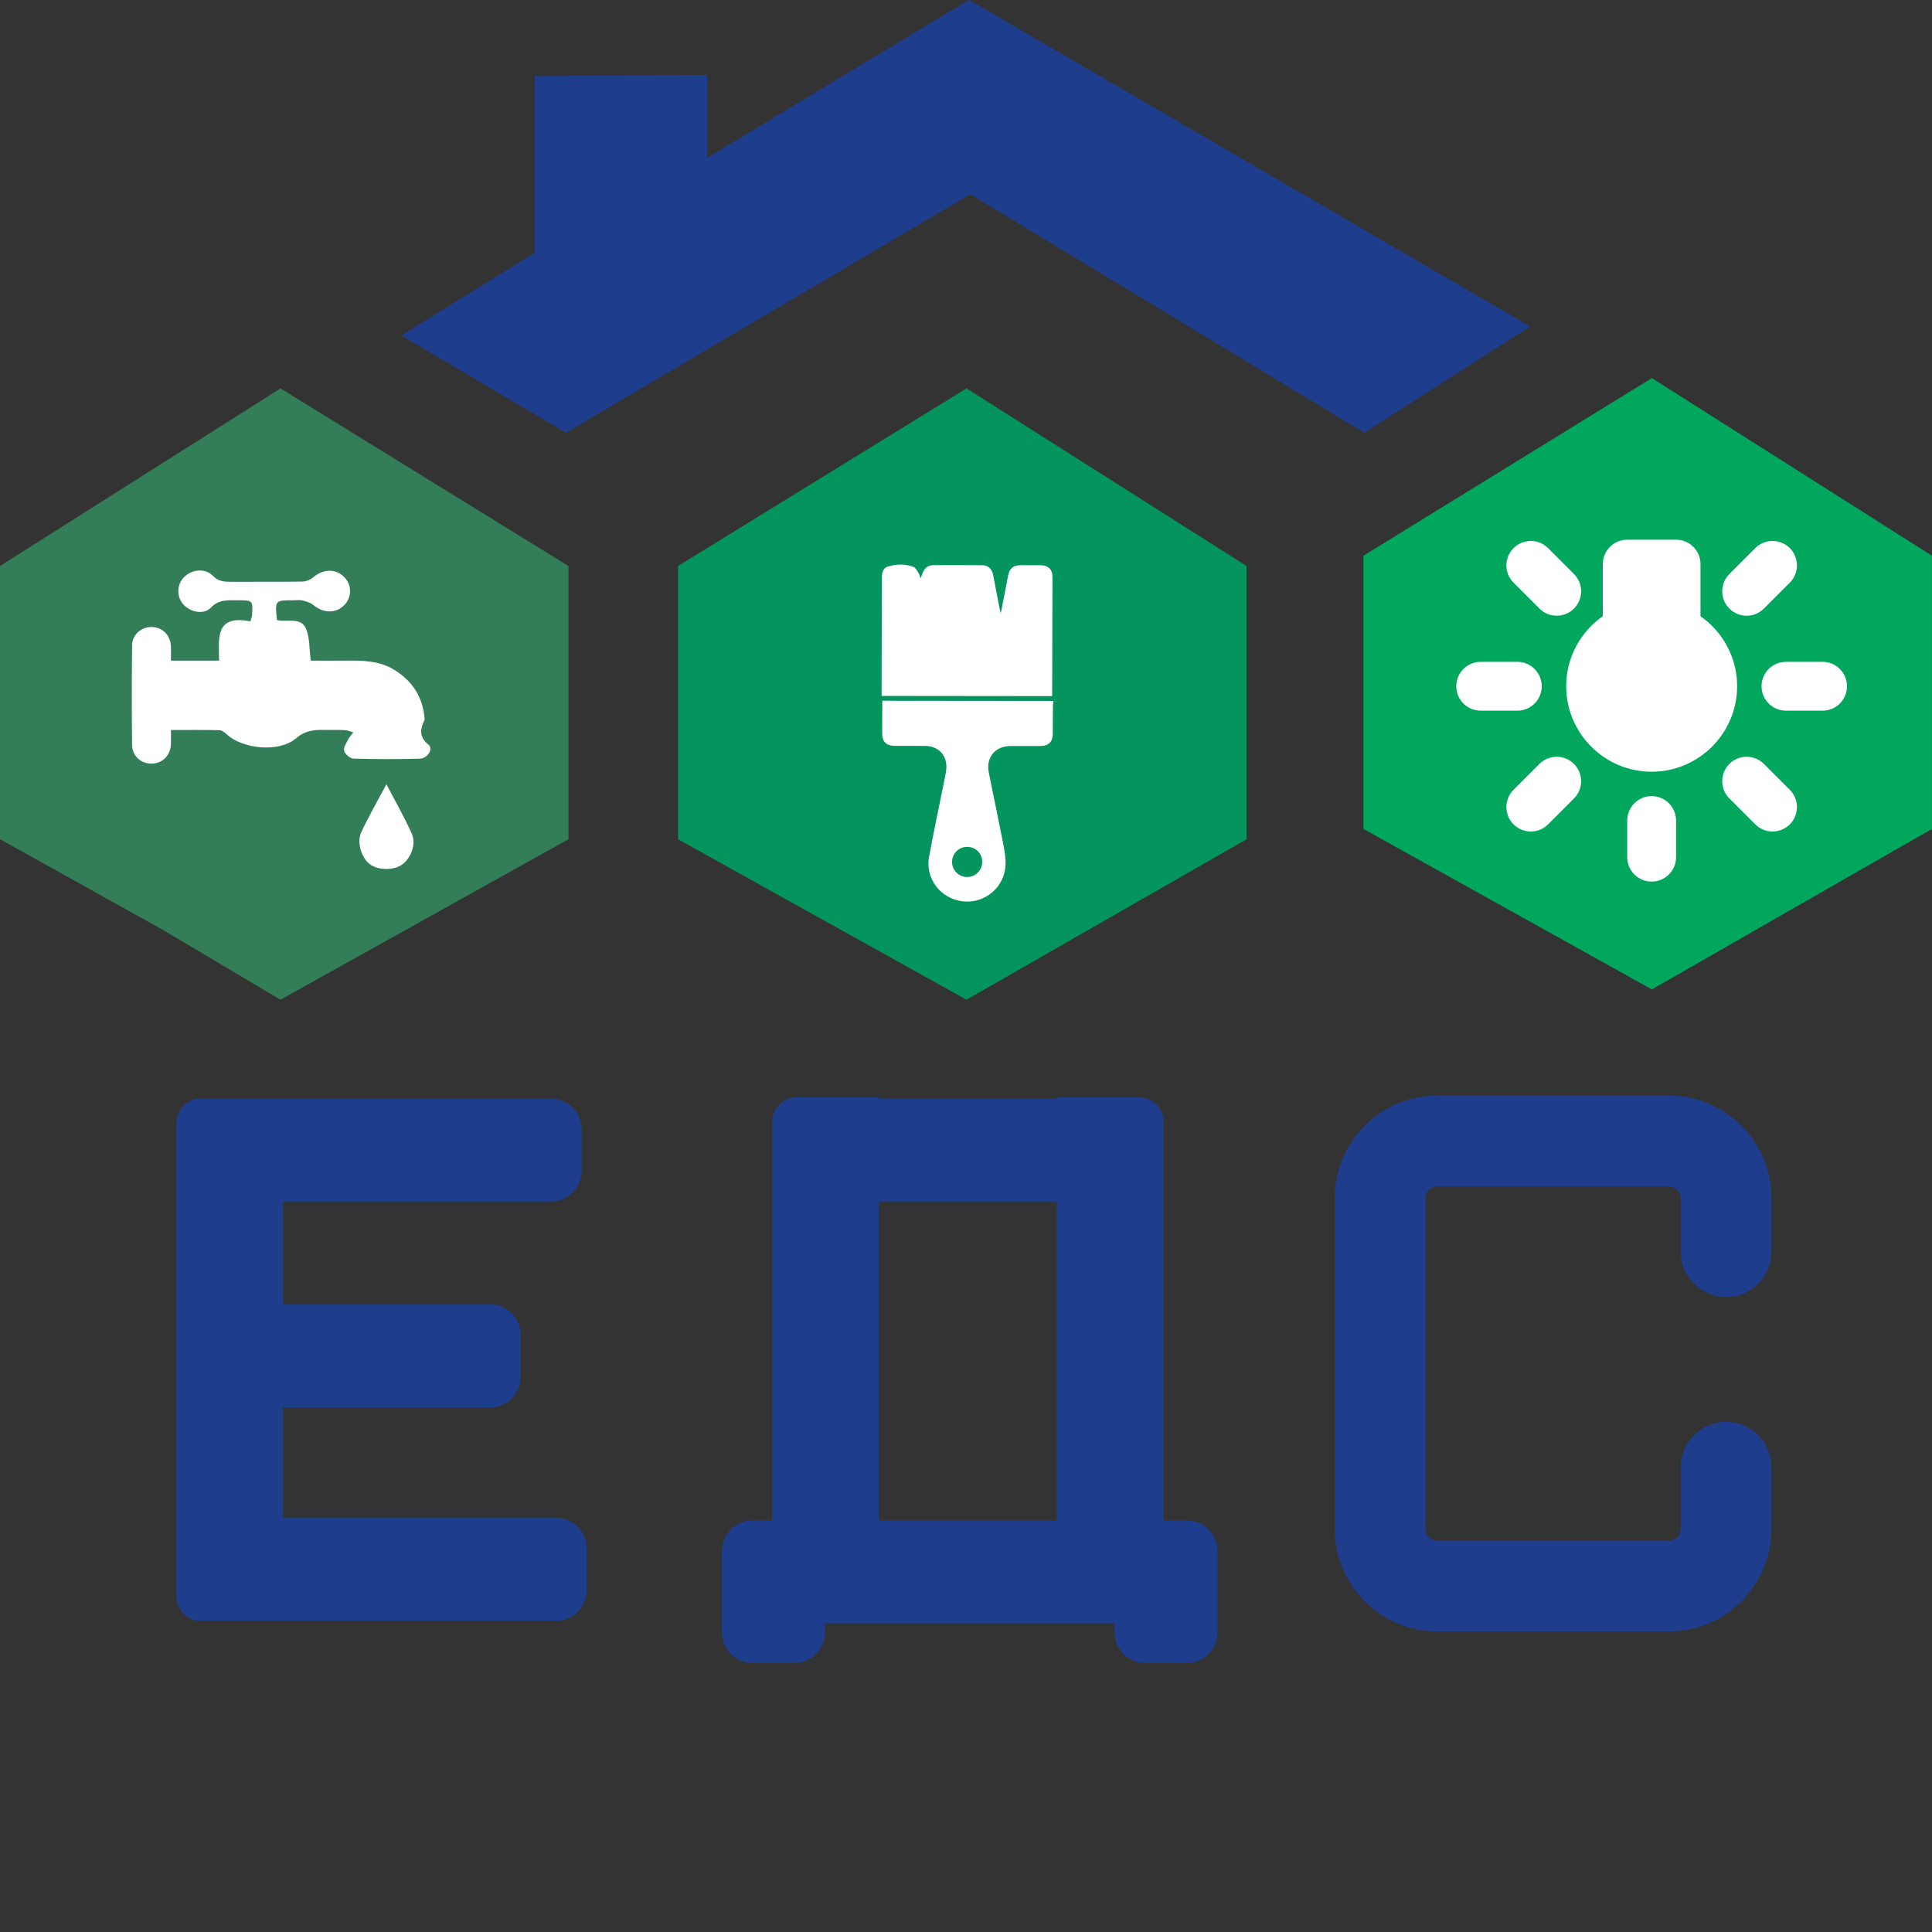
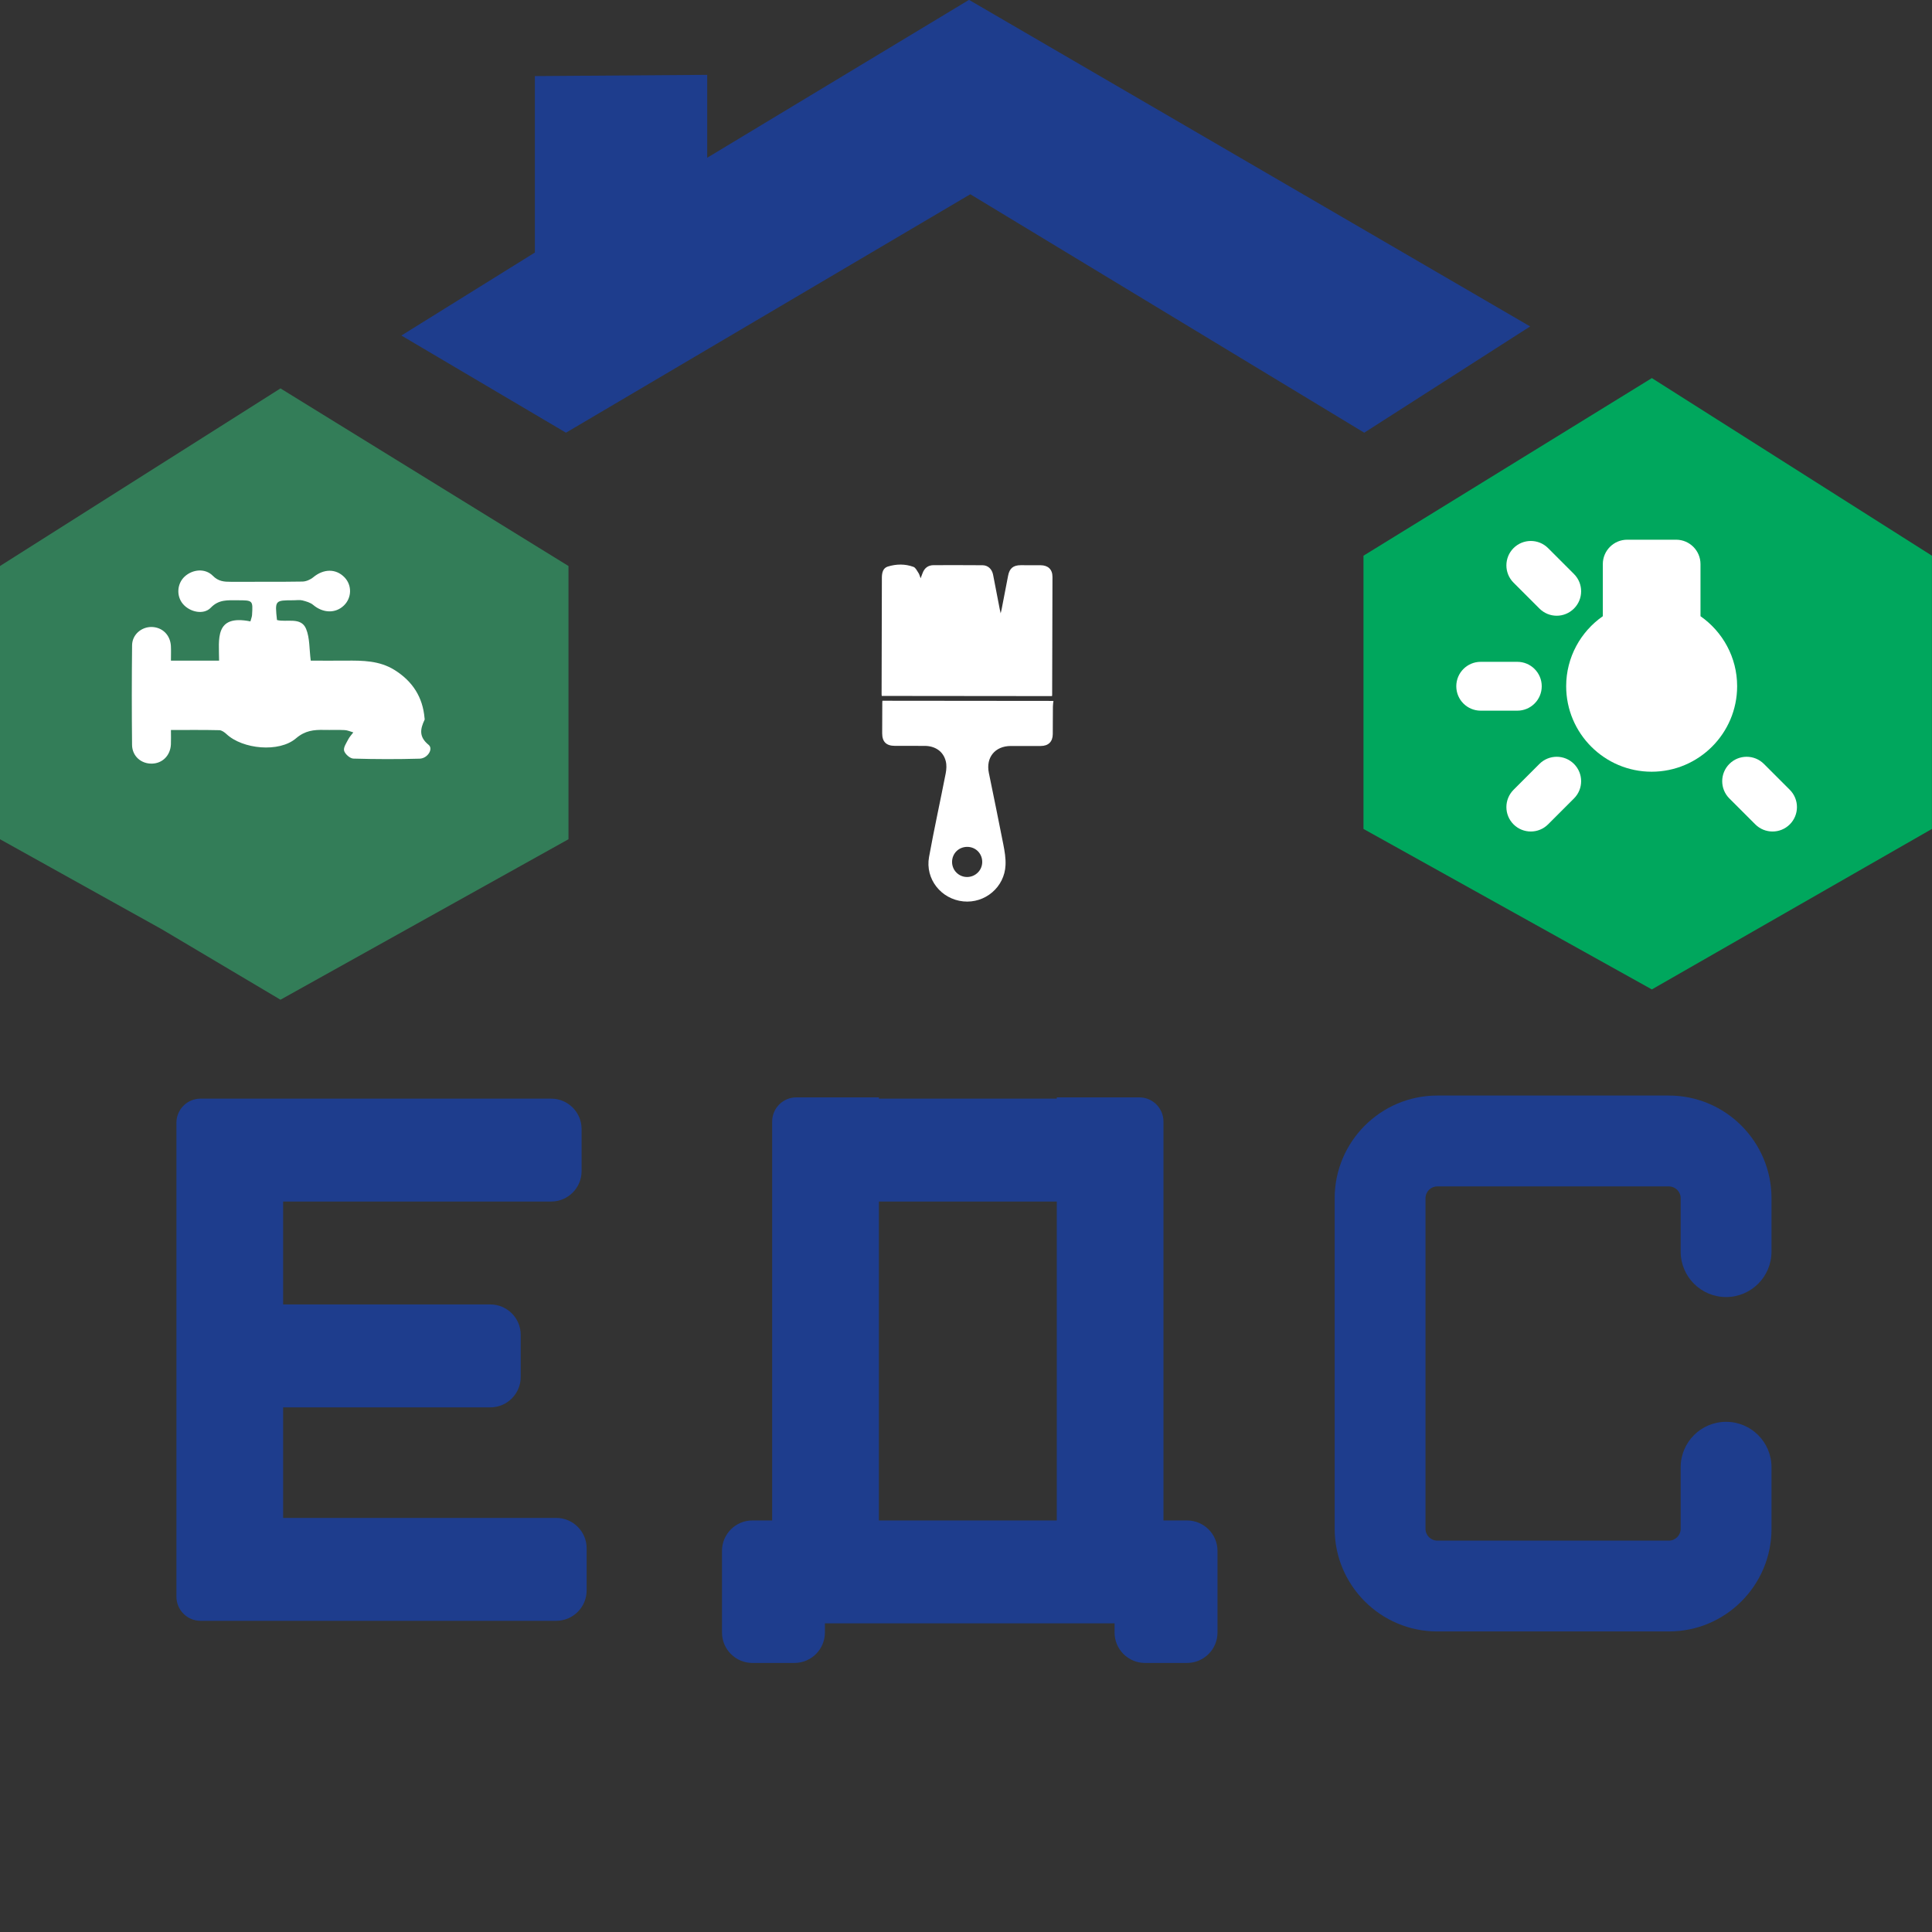
<svg xmlns="http://www.w3.org/2000/svg" width="57" height="57" viewBox="0 0 57 57" fill="none">
  <rect x="0" y="0" width="57" height="57" fill="#333333" stroke="none" />
  <g clip-path="url(#clip0_3444_62139)">
    <path d="M48.735 11.155L40.227 16.395V24.456L48.735 29.191L56.998 24.456V16.395L48.735 11.155Z" fill="#00A75D" />
-     <path d="M28.515 11.459L20.006 16.699V24.76L23.09 26.477L25.383 27.752L28.515 29.495L36.778 24.76V16.699L28.515 11.459Z" fill="#04955F" />
    <path d="M4.768 27.413L8.275 29.495L16.772 24.76V16.699L8.275 11.459L0 16.699V24.76L3.326 26.611" fill="#337D58" />
    <path d="M28.627 5.731L16.698 12.766L11.842 9.899L15.78 7.451V2.245L20.865 2.208V4.654L28.589 -0.004L45.144 9.631L40.249 12.766L28.627 5.731Z" fill="#1E3D8D" />
    <path d="M5.043 19.491C5.429 19.491 5.772 19.491 6.116 19.491C6.22 19.491 6.323 19.491 6.464 19.491C6.462 18.858 6.322 18.12 7.388 18.333C7.41 18.25 7.433 18.198 7.436 18.146C7.463 17.71 7.463 17.71 7.001 17.71C6.72 17.71 6.456 17.681 6.218 17.93C6.007 18.149 5.601 18.059 5.398 17.82C5.198 17.586 5.221 17.22 5.448 17.01C5.685 16.793 6.054 16.759 6.28 16.988C6.443 17.154 6.613 17.166 6.817 17.165C7.518 17.161 8.219 17.17 8.92 17.158C9.029 17.157 9.157 17.102 9.241 17.032C9.546 16.778 9.91 16.77 10.165 17.034C10.389 17.267 10.381 17.637 10.146 17.864C9.897 18.105 9.528 18.09 9.241 17.848C9.157 17.777 9.034 17.743 8.922 17.714C8.842 17.694 8.75 17.71 8.664 17.71C8.109 17.71 8.109 17.71 8.172 18.293C8.458 18.367 8.882 18.192 9.031 18.554C9.142 18.826 9.123 19.146 9.168 19.491C9.498 19.491 9.848 19.494 10.2 19.491C10.7 19.486 11.194 19.489 11.639 19.766C12.175 20.101 12.472 20.57 12.525 21.182C12.527 21.2 12.533 21.221 12.526 21.236C12.399 21.507 12.352 21.736 12.645 21.975C12.791 22.094 12.617 22.376 12.382 22.383C11.729 22.402 11.076 22.4 10.425 22.381C10.326 22.378 10.177 22.245 10.152 22.148C10.127 22.051 10.22 21.921 10.275 21.812C10.313 21.738 10.374 21.675 10.424 21.608C10.339 21.584 10.255 21.544 10.169 21.54C9.968 21.529 9.765 21.54 9.564 21.535C9.257 21.528 9.001 21.554 8.733 21.783C8.235 22.21 7.158 22.104 6.682 21.658C6.625 21.605 6.543 21.545 6.472 21.543C6.012 21.532 5.552 21.537 5.043 21.537C5.043 21.695 5.048 21.83 5.042 21.964C5.026 22.288 4.796 22.52 4.489 22.529C4.168 22.54 3.9 22.311 3.896 21.977C3.886 20.997 3.886 20.016 3.897 19.036C3.901 18.721 4.175 18.491 4.48 18.498C4.791 18.507 5.023 18.734 5.042 19.057C5.049 19.192 5.043 19.328 5.043 19.491Z" fill="white" />
-     <path d="M11.4 23.139C11.647 23.613 11.925 24.092 12.149 24.596C12.29 24.91 12.116 25.338 11.851 25.516C11.601 25.683 11.171 25.678 10.925 25.507C10.669 25.326 10.513 24.857 10.661 24.547C10.888 24.064 11.156 23.599 11.4 23.139Z" fill="white" />
    <path d="M50.17 18.18V16.643C50.17 16.245 49.847 15.923 49.45 15.923H48.008C47.611 15.923 47.288 16.245 47.288 16.643V18.18C46.635 18.636 46.207 19.391 46.207 20.245C46.207 21.636 47.338 22.768 48.728 22.768C50.119 22.768 51.251 21.636 51.251 20.245C51.251 19.391 50.822 18.636 50.17 18.18Z" fill="white" />
-     <path d="M53.772 19.526H52.691C52.294 19.526 51.971 19.849 51.971 20.246C51.971 20.645 52.294 20.967 52.691 20.967H53.772C54.17 20.967 54.492 20.645 54.492 20.246C54.492 19.849 54.17 19.526 53.772 19.526Z" fill="white" />
    <path d="M45.486 20.246C45.486 19.849 45.163 19.526 44.766 19.526H43.685C43.287 19.526 42.965 19.849 42.965 20.246C42.965 20.645 43.287 20.967 43.685 20.967H44.766C45.163 20.967 45.486 20.645 45.486 20.246Z" fill="white" />
-     <path d="M51.532 18.166C51.715 18.166 51.9 18.095 52.041 17.954L52.805 17.19C53.086 16.909 53.086 16.453 52.805 16.171C52.523 15.89 52.067 15.89 51.786 16.171L51.022 16.935C50.74 17.217 50.74 17.673 51.022 17.954C51.163 18.095 51.347 18.166 51.532 18.166Z" fill="white" />
    <path d="M45.418 22.538L44.654 23.302C44.373 23.584 44.373 24.04 44.654 24.321C44.795 24.462 44.979 24.532 45.163 24.532C45.348 24.532 45.532 24.462 45.673 24.321L46.437 23.557C46.719 23.276 46.719 22.82 46.437 22.538C46.156 22.257 45.7 22.257 45.418 22.538Z" fill="white" />
    <path d="M52.041 22.538C51.759 22.257 51.303 22.257 51.022 22.538C50.74 22.82 50.74 23.276 51.022 23.557L51.786 24.321C51.927 24.462 52.111 24.532 52.296 24.532C52.48 24.532 52.664 24.462 52.805 24.321C53.086 24.04 53.086 23.584 52.805 23.302L52.041 22.538Z" fill="white" />
    <path d="M45.418 17.954C45.559 18.095 45.743 18.166 45.928 18.166C46.112 18.166 46.296 18.095 46.437 17.954C46.719 17.673 46.719 17.217 46.437 16.935L45.673 16.171C45.392 15.89 44.936 15.89 44.654 16.171C44.373 16.453 44.373 16.909 44.654 17.19L45.418 17.954Z" fill="white" />
-     <path d="M48.728 23.488C48.331 23.488 48.008 23.811 48.008 24.209V25.29C48.008 25.688 48.331 26.01 48.728 26.01C49.126 26.01 49.449 25.688 49.449 25.29V24.209C49.449 23.811 49.126 23.488 48.728 23.488Z" fill="white" />
    <path d="M31.038 20.537C29.36 20.535 27.689 20.534 26.014 20.532C26.013 20.518 26.01 20.501 26.01 20.483C26.013 19.335 26.017 18.188 26.018 17.04C26.019 16.899 26.05 16.76 26.191 16.716C26.441 16.638 26.703 16.633 26.951 16.725C27.015 16.749 27.057 16.843 27.101 16.909C27.125 16.945 27.134 16.992 27.161 17.061C27.186 16.995 27.201 16.955 27.217 16.914C27.272 16.76 27.381 16.674 27.547 16.674C28.027 16.673 28.506 16.672 28.985 16.676C29.148 16.677 29.265 16.787 29.299 16.955C29.366 17.293 29.43 17.631 29.495 17.97C29.502 18.002 29.509 18.034 29.523 18.095C29.537 18.037 29.545 18.006 29.551 17.975C29.615 17.645 29.678 17.315 29.742 16.986C29.784 16.767 29.892 16.677 30.114 16.675C30.309 16.674 30.504 16.675 30.7 16.676C30.921 16.677 31.052 16.8 31.051 17.019C31.05 18.179 31.045 19.339 31.042 20.499C31.041 20.511 31.039 20.523 31.038 20.537Z" fill="white" />
    <path d="M28.848 25.744C29.02 25.575 29.023 25.292 28.854 25.117C28.685 24.943 28.392 24.941 28.218 25.114C28.047 25.286 28.046 25.57 28.215 25.741C28.387 25.918 28.672 25.919 28.848 25.744ZM26.034 20.674C27.711 20.677 29.383 20.677 31.08 20.679C31.074 20.729 31.064 20.787 31.064 20.844C31.06 21.116 31.063 21.388 31.06 21.66C31.058 21.885 30.929 22.009 30.703 22.009C30.406 22.009 30.111 22.007 29.814 22.009C29.354 22.013 29.082 22.35 29.174 22.801C29.317 23.506 29.465 24.21 29.602 24.917C29.641 25.116 29.676 25.323 29.666 25.524C29.638 26.174 29.062 26.659 28.419 26.594C27.764 26.527 27.291 25.932 27.41 25.282C27.56 24.457 27.741 23.637 27.902 22.813C27.924 22.697 27.932 22.567 27.902 22.454C27.828 22.166 27.59 22.007 27.278 22.006C26.985 22.006 26.692 22.006 26.399 22.005C26.147 22.004 26.027 21.884 26.027 21.635C26.027 21.332 26.029 21.03 26.03 20.728C26.03 20.707 26.033 20.686 26.034 20.674Z" fill="white" />
    <path d="M16.41 44.783H8.353V41.522H14.465C14.961 41.522 15.363 41.12 15.363 40.623V39.383C15.363 38.887 14.961 38.485 14.465 38.485H8.353V35.449H16.261C16.757 35.449 17.159 35.047 17.159 34.551V33.311C17.159 32.815 16.757 32.413 16.261 32.413H8.353H6.476H5.917C5.523 32.413 5.205 32.732 5.205 33.125V39.985V40.247V47.107C5.205 47.5 5.523 47.819 5.917 47.819H7.487H8.353H16.41C16.906 47.819 17.308 47.417 17.308 46.921V45.681C17.308 45.185 16.906 44.783 16.41 44.783Z" fill="#1E3D8D" />
    <path d="M31.178 35.45V44.858H25.93V35.45H31.178ZM35.021 44.858H34.326V33.092C34.326 32.696 34.008 32.376 33.614 32.376H31.178V32.413H25.93V32.376H23.493C23.1 32.376 22.781 32.696 22.781 33.092V39.985V40.248V44.858H22.199C21.703 44.858 21.301 45.26 21.301 45.756V45.87V46.996V48.164C21.301 48.66 21.703 49.062 22.199 49.062H23.439C23.934 49.062 24.337 48.66 24.337 48.164V47.894H25.236H31.983H32.883V48.164C32.883 48.66 33.285 49.062 33.781 49.062H35.021C35.517 49.062 35.92 48.66 35.92 48.164V46.996V45.87V45.756C35.92 45.26 35.517 44.858 35.021 44.858Z" fill="#1E3D8D" />
    <path d="M50.925 38.267C51.665 38.267 52.265 37.666 52.265 36.926V35.351C52.265 33.681 50.907 32.322 49.237 32.322H42.404C40.735 32.322 39.377 33.681 39.377 35.351V45.105C39.377 46.775 40.735 48.133 42.404 48.133H49.237C50.907 48.133 52.265 46.775 52.265 45.105V43.288C52.265 42.548 51.665 41.948 50.925 41.948C50.185 41.948 49.585 42.548 49.585 43.288V45.105C49.585 45.297 49.429 45.453 49.237 45.453H42.404C42.213 45.453 42.057 45.297 42.057 45.105V35.351C42.057 35.158 42.213 35.003 42.404 35.003H49.237C49.429 35.003 49.585 35.158 49.585 35.351V36.926C49.585 37.666 50.185 38.267 50.925 38.267Z" fill="#1E3D8D" />
  </g>
  <defs>
    <clipPath id="clip0_3444_62139">
      <rect width="57" height="57" fill="white" />
    </clipPath>
  </defs>
</svg>